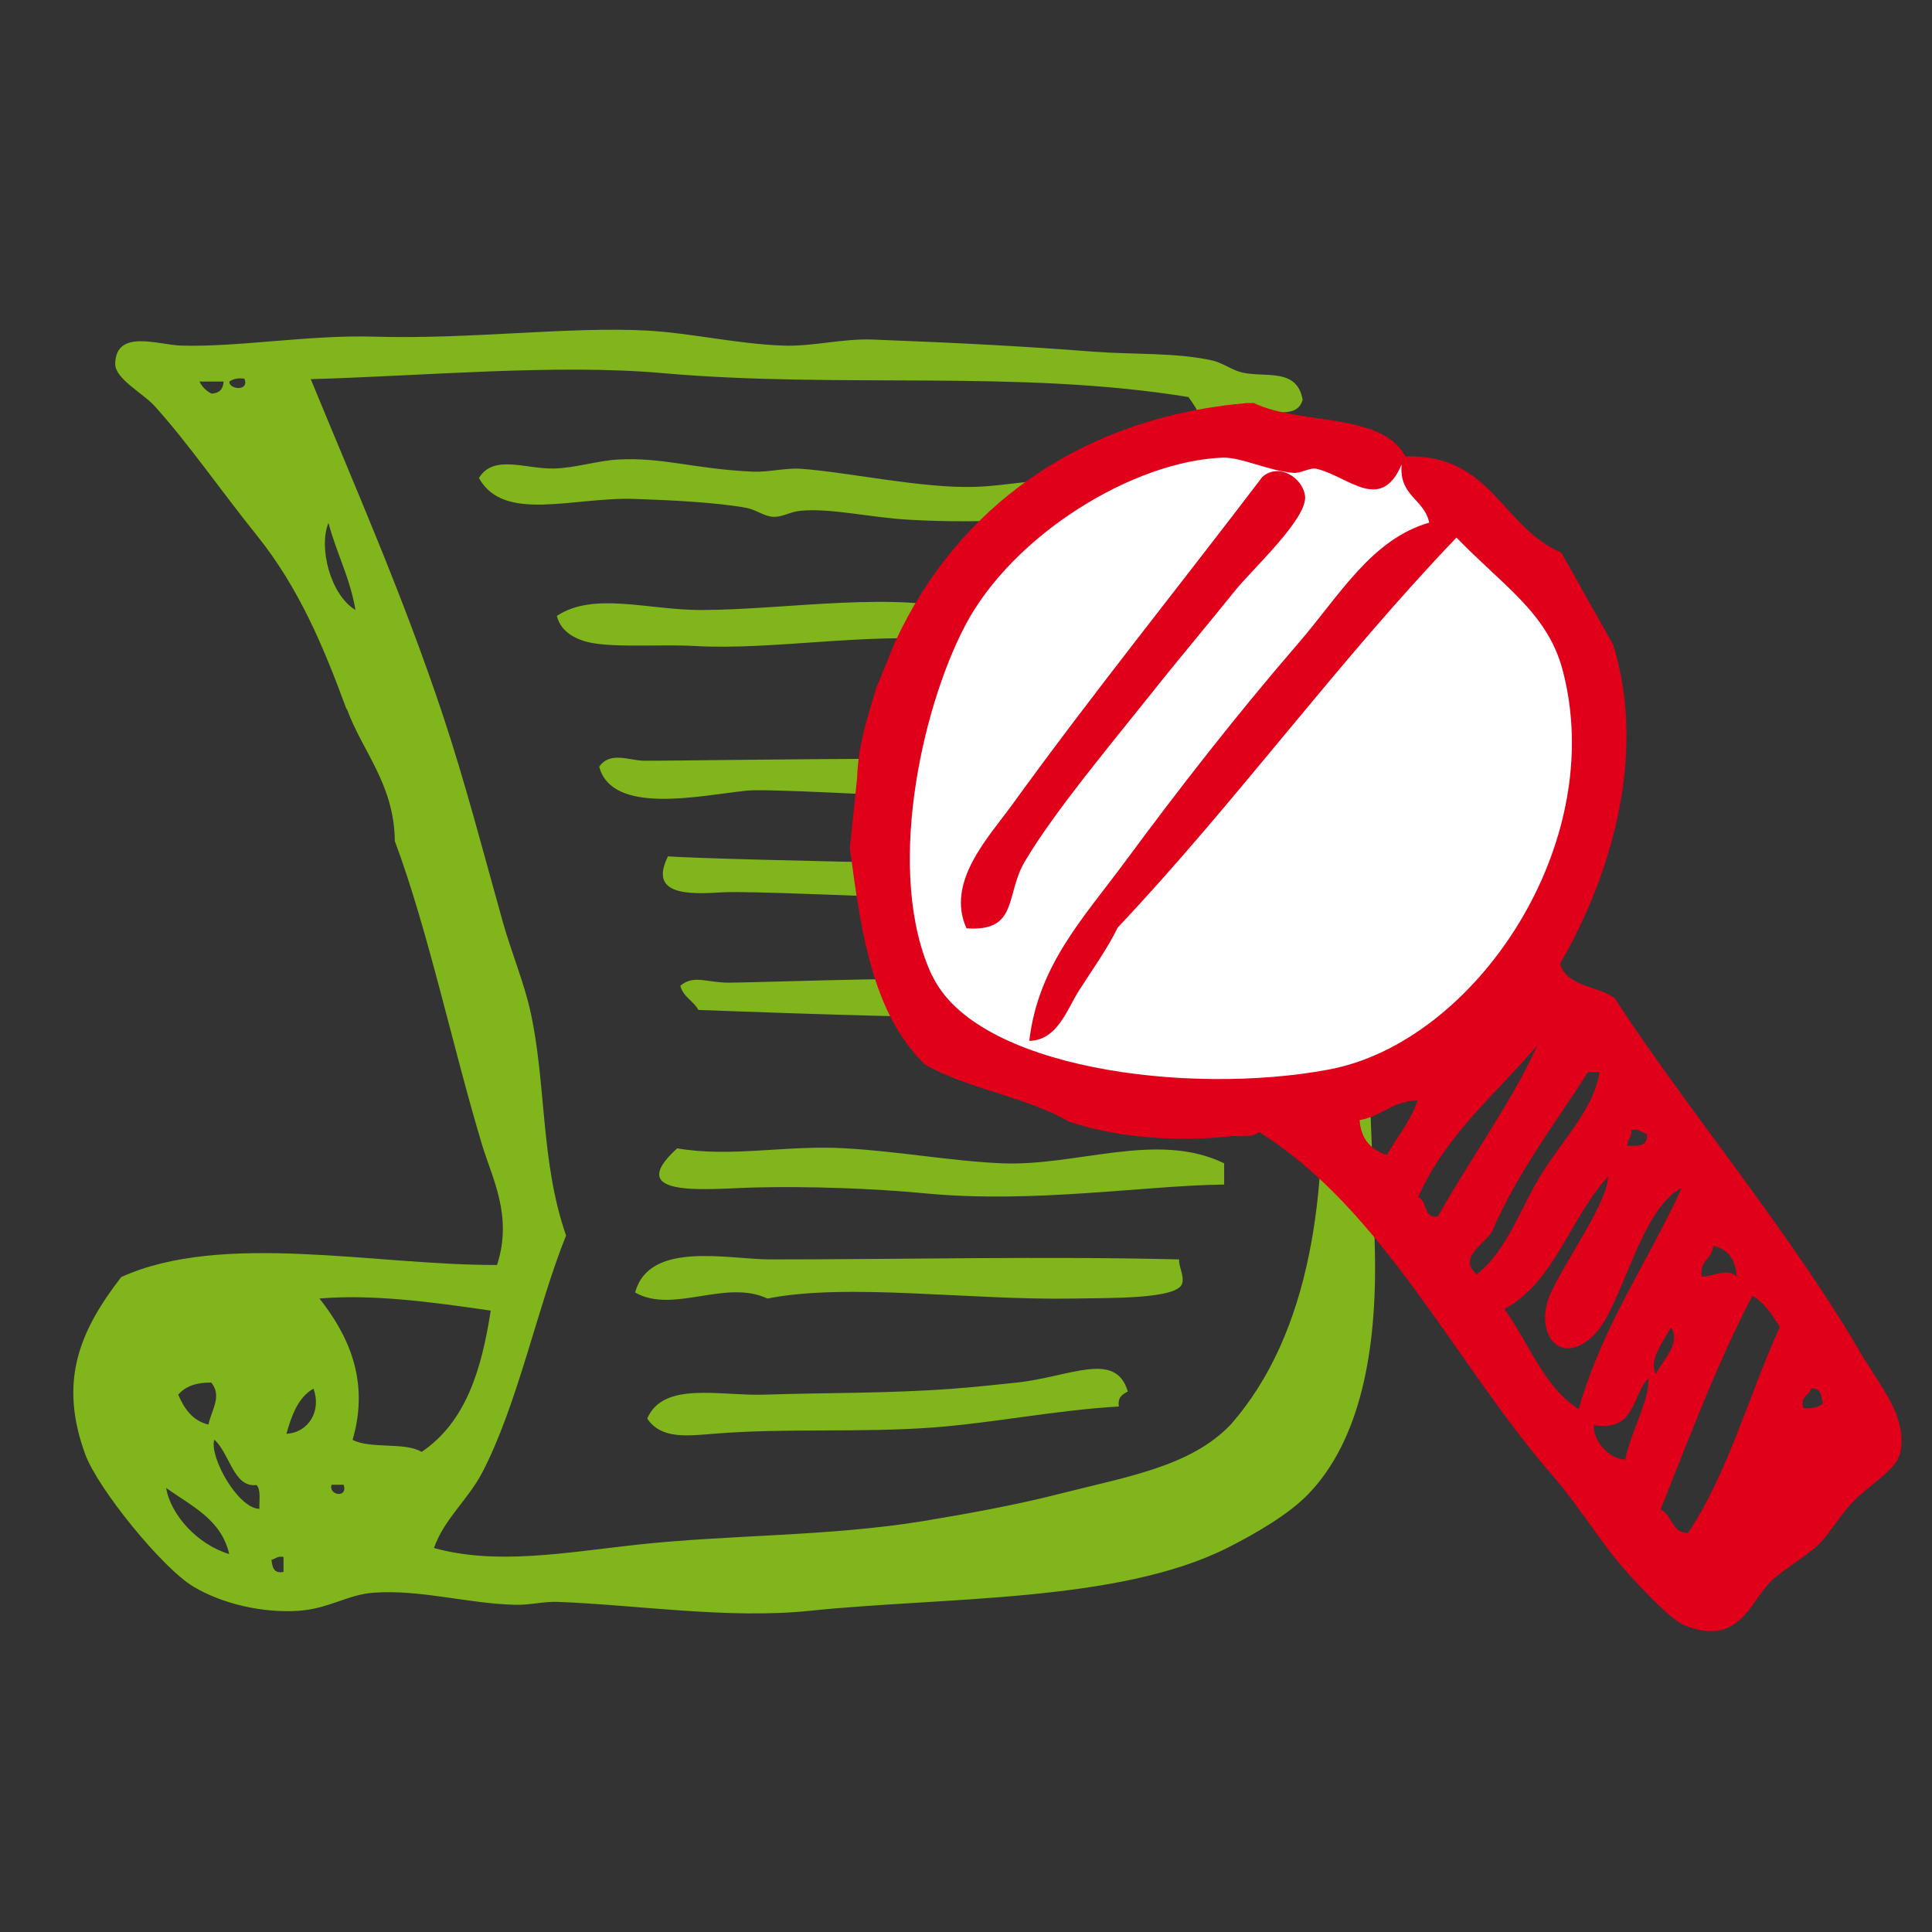
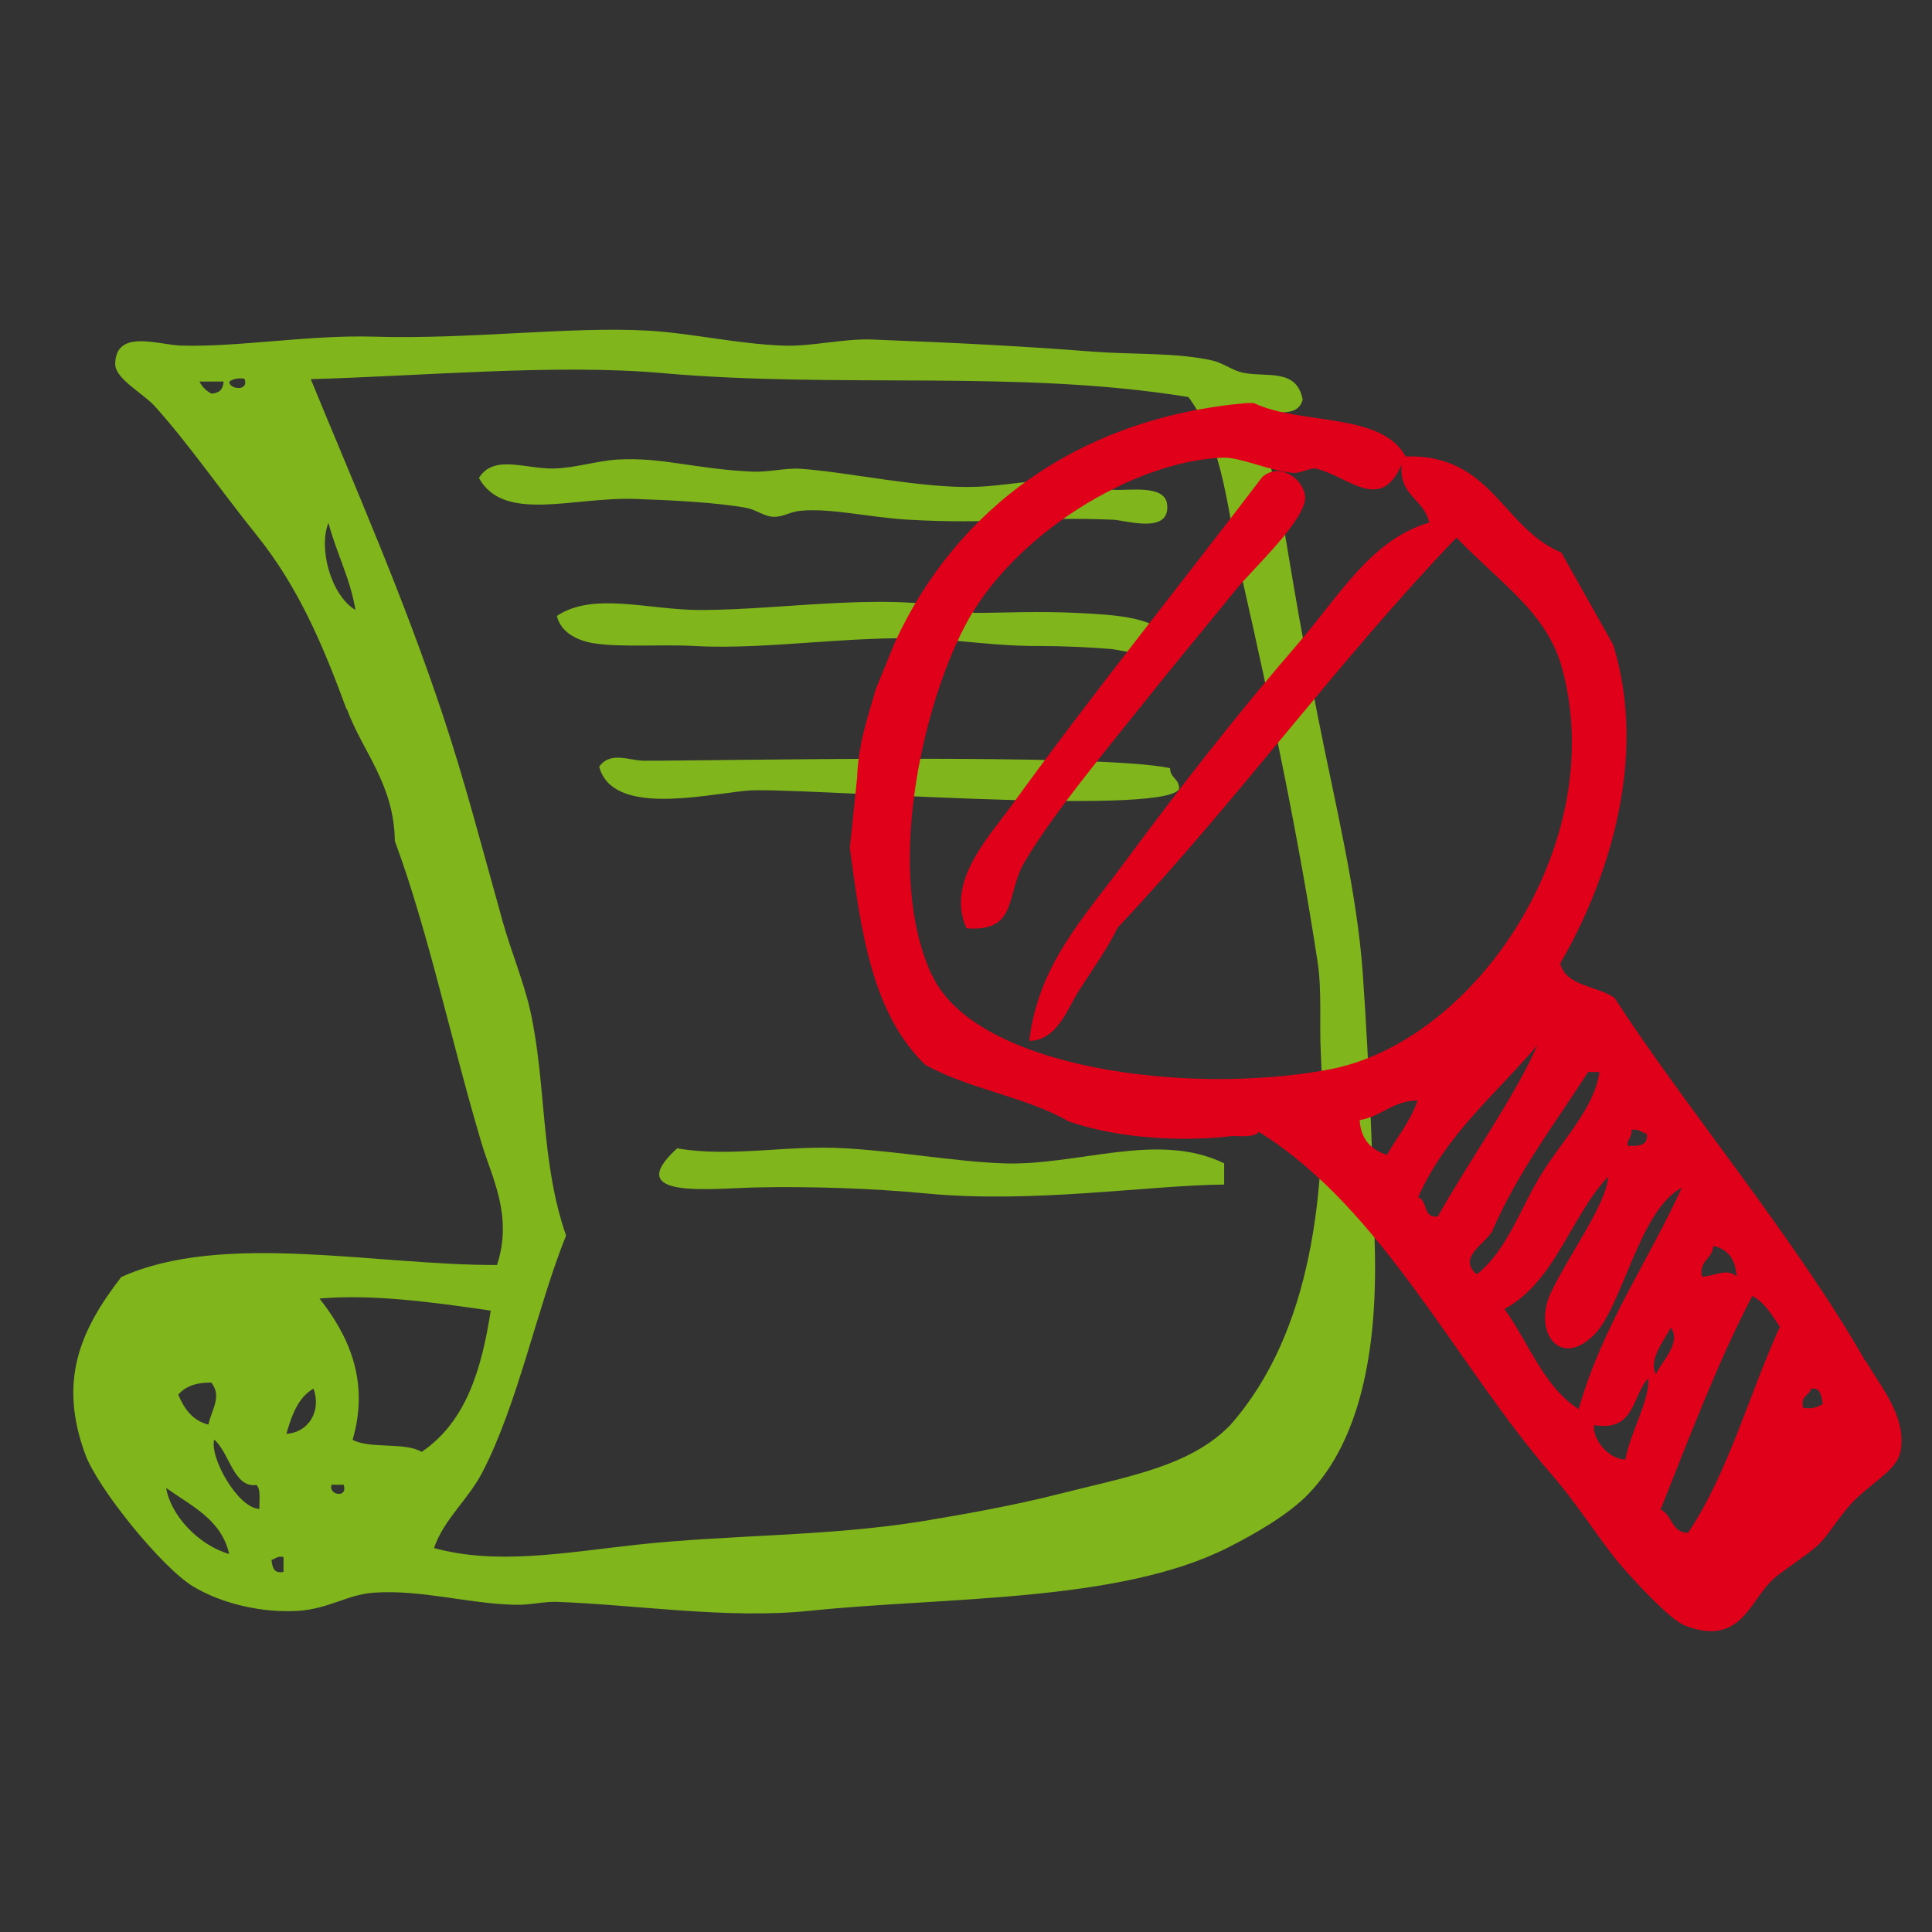
<svg xmlns="http://www.w3.org/2000/svg" id="Layer_1" data-name="Layer 1" viewBox="0 0 80 80">
  <rect x="0" y="0" width="80" height="80" fill="#333333" stroke="none" />
  <defs>
    <style>
      .cls-1 {
        fill: #80b61b;
      }

      .cls-1, .cls-2, .cls-3 {
        fill-rule: evenodd;
      }

      .cls-2 {
        fill: #fff;
      }

      .cls-3 {
        fill: #e1001a;
      }
    </style>
  </defs>
  <g>
    <path class="cls-1" d="M19.83,19.79c1.03,1.87,3.9.78,6.47.87,1.46.05,3.35.14,4.61.37.41.08.74.36,1.12.37.4.01.68-.21,1.12-.25,1.26-.12,2.86.28,4.48.37,3.43.2,5.25-.14,8.46,0,.55.03,2.36.61,2.24-.62-.08-.86-1.59-.57-2.24-.62-.67-.06-1.35-.33-1.99-.37-1.27-.09-2.41.21-3.73.25-2.2.07-5.24-.61-7.22-.75-.63-.04-1.34.15-1.99.12-2.41-.11-3.74-.61-5.6-.5-.82.05-1.77.35-2.61.37-1.18.03-2.5-.6-3.11.38Z" />
    <path class="cls-1" d="M23.06,25.51c.17.69.85,1.01,1.49,1.12,1.12.19,2.82.04,4.23.12,3.17.18,7.07-.55,10.46-.25,1.31.12,2.52.26,3.86.25.87,0,2,.05,2.86.12.77.07,2.03.61,2.24-.62-.52-.71-2.17-.8-3.61-.87-1.57-.08-3.24,0-4.23,0-3.22-.95-7.7-.13-11.33-.12-2.21,0-4.46-.77-5.98.25Z" />
    <path class="cls-1" d="M24.81,31.74c.53,2.03,4.18,1.2,6.1,1,1.76-.18,17.19,1.09,17.91-.06.03-.44-.37-.45-.37-.87-2.85-.64-19.2-.3-21.77-.31-.62,0-1.41-.41-1.87.25Z" />
-     <path class="cls-1" d="M49.81,37.02c-.03-.72-.57-.92-1-1.25-2.01.2-19.09-.16-21.15-.31-.81,1.61.84,1.58,2.24,1.49,2.23-.13,19.32.96,19.91.06Z" />
-     <path class="cls-1" d="M28.17,40.82c.12.46.54.62.75,1,2.65.09,18.68.76,21.15-.07-.07-1.87-17.79-1.06-19.91-1.06-.87,0-1.45-.34-1.99.13Z" />
    <path class="cls-1" d="M50.69,49.04v-.87c-2.79-1.35-6.08.13-9.21,0-2.08-.09-4.21-.49-6.47-.62-2.42-.15-4.72.39-6.97,0-2.33,2.12,1.39,1.66,3.24,1.62,2.19-.05,4.78.03,7.09.25,4.45.42,9.13-.34,12.32-.37Z" />
-     <path class="cls-1" d="M26.3,53.52c1.58.9,3.73-.57,5.48.25,3.31-.66,8.39.08,12.69,0,1.5-.03,4.28.03,4.48-.62.1-.33-.17-.76-.12-1-5.65-.14-11.32,0-16.93,0-1.75,0-5.02-.79-5.6,1.37Z" />
-     <path class="cls-1" d="M26.8,58.74c.59.88,1.7.71,2.86.62,2.94-.23,6-.03,8.96-.25,2.53-.19,5.1-.72,7.71-.87-.06-.39.16-.51.37-.62-.5-1.71-2.38-.61-4.6-.37-.95.1-1.9.2-2.61.25-2.82.21-5.16.16-7.84.25-1.84.06-4.18-.57-4.85.99Z" />
    <path class="cls-1" d="M14.35,29.37c-.95-2.58-1.96-5.02-3.73-7.22-1.45-1.8-2.85-3.83-4.23-5.35-.49-.53-1.63-1.12-1.62-1.74.03-1.46,1.81-.77,2.74-.75,2.37.07,5.3-.45,7.97-.37,3.98.12,8.11-.43,11.33-.25,1.8.1,3.7.55,5.6.62,1.21.05,2.49-.3,3.73-.25,3.65.14,6.45.29,9.09.5,1.74.13,3.47.03,4.98.37.43.1.81.4,1.24.5.99.21,2.25-.2,2.49,1.12-.25.92-1.51.24-1.99.75.86,2.11,1.18,4.38,1.62,6.97.29,1.72.64,3.56.99,5.35.69,3.52,1.63,7.27,1.87,10.7.27,3.89.42,7.8.5,11.45.1,4.22-.63,7.88-2.74,10.08-.81.85-2.21,1.66-3.36,2.24-4.53,2.28-11.75,2.03-17.3,2.61-3.38.35-7.18-.25-10.46-.37-.56-.02-1.15.14-1.74.12-1.92-.04-3.91-.64-5.85-.5-1.07.07-1.85.66-3.11.75-1.5.1-3.17-.29-4.36-1-1.29-.77-3.96-4.06-4.48-5.48-1.1-3-.26-5.08,1.49-7.34,4.19-1.9,10.53-.48,15.56-.5.67-2.03-.22-3.64-.62-4.98-1.23-4.09-2.23-8.87-3.61-12.57-.03-2.37-1.34-3.7-1.99-5.48ZM12.86,15.68c1.83,4.46,3.83,8.98,5.48,13.94.92,2.77,1.6,5.41,2.49,8.59.34,1.2.85,2.43,1.12,3.61.68,3.02.42,6.28,1.49,9.34-1.18,2.92-2,7-3.48,9.83-.59,1.12-1.57,1.91-1.99,3.11,2.57.71,5.37.2,8.34-.13,3.89-.43,7.99-.34,11.95-.99,1.86-.31,3.8-.66,5.6-1.12,2.84-.72,5.44-1.14,7.09-2.86,3.38-3.83,4.03-9.74,3.74-15.43-.06-1.23.05-2.56-.13-3.73-.75-4.96-1.91-10.54-3.11-15.81-.62-2.72-.76-5.6-2.24-7.59-7.07-1.15-14.42-.34-21.78-.99-4.37-.39-9.93.12-14.56.25ZM10.12,15.68c-.29-.04-.48.02-.62.12-.04.32.84.43.62-.12ZM9.25,15.8h-.99c.11.22.28.39.5.5.32-.02.48-.18.5-.5ZM13.6,21.65c-.42,1.04.09,2.99,1.12,3.61-.23-1.35-.79-2.36-1.12-3.61ZM13.23,53.77c1.15,1.46,2.1,3.36,1.37,5.85.73.39,2.16.08,2.86.5,1.84-1.25,2.48-3.41,2.86-5.85-2.46-.36-4.93-.69-7.1-.5ZM8.75,57.25c-.63-.01-1.08.16-1.37.5.25.58.58,1.07,1.25,1.24.14-.64.57-1.17.12-1.74ZM12.98,57.5c-.63.36-.9,1.09-1.12,1.87.92-.05,1.46-.95,1.12-1.87ZM8.87,59.62c-.2.71.97,2.83,1.87,2.86-.01-.36.07-.81-.12-.99-.94.13-1.11-1.31-1.74-1.87ZM14.23,61.48h-.5c-.15.43.69.58.5,0ZM6.88,61.61c.18,1.11,1.3,2.35,2.61,2.74-.33-1.45-1.58-1.99-2.61-2.74ZM11.74,64.47c-.26-.05-.33.08-.5.12.04.29.08.58.5.5v-.62Z" />
  </g>
-   <path class="cls-2" d="M36.93,31.53c0,3.53-.21,8.16,2.09,10.63,2.76,2.96,8.42,3.42,12.96,3.42,8.31,0,15.05-6.29,15.05-14.05,0-5.17-2.99-9.68-7.44-12.12-.5-.27-.76-.09-1.29-.31-.15-.06-.56-.55-.71-.61-1.73-.65-3.63-1.01-5.61-1.01-8.31,0-15.05,6.29-15.05,14.05Z" />
  <path class="cls-3" d="M77.24,56.36c-2.91-5.1-7.47-10.53-10.38-15.03-.7-.52-1.99-.46-2.26-1.43,1.91-3.27,3.68-8.41,2.2-13.2l-2.15-3.82c-2.45-1.02-2.88-4.09-6.45-3.98-.99-1.84-4.35-1.29-6.28-2.21h-.31c-6.97.62-12.01,4.39-14.55,9.9l-.79,1.93c-.33,1.16-.73,2.25-.78,3.7l-.3,2.89c.47,3.55.94,6.85,3.11,8.97,1.77,1.01,4.21,1.34,5.96,2.36,3.29,1.1,6.75.6,6.75.6.43,0,.92.06,1.12-.17,5.13,3.19,8.15,9.62,12.14,14.21,1.19,1.37,2.08,2.9,3.08,4,.6.67,1.85,2.01,2.42,2.23,2.22.87,2.67-.91,3.52-1.79.41-.44,1.58-1.12,2.07-1.62.48-.5.91-1.31,1.59-1.93.88-.8,1.64-1.18,1.76-1.94.22-1.43-.89-2.68-1.46-3.69ZM70.94,51.59c.62.13.93.56.97,1.27-.4-.38-.94,0-1.44,0-.12-.7.45-.71.47-1.28ZM67.54,46.79c.33-.07.43.11.65.16.07.5-.35.52-.8.49-.02-.28.2-.33.16-.65ZM38.59,40.39c-1.95-4.18-.45-10.99,1.36-14.46,1.97-3.78,6.99-6.86,10.71-6.98.76-.01,1.89.55,2.89.63.31.03.69-.23.96-.17,1.32.31,2.66,1.86,3.53-.18-.12,1.32.94,1.43,1.14,2.41-2.4.7-3.69,2.99-5.43,5.01-2.49,2.88-4.89,5.95-7.17,9.04-1.72,2.33-3.59,4.27-3.96,7.41,1.18-.02,1.58-1.35,2.07-2.1.53-.84,1.16-1.7,1.59-2.59,4.89-5.18,9.1-11.01,14.03-16.15,1.9,1.97,3.74,3.1,4.38,5.43,1.96,7.25-3.62,15.48-9.68,16.6-5.85,1.09-14.62-.06-16.41-3.9ZM56.3,46.38c.92-.15,1.35-.8,2.4-.81-.3.87-.84,1.5-1.27,2.25-.65-.2-1.08-.64-1.13-1.44ZM58.72,49.58c1.14-2.59,3.22-4.27,4.94-6.3-.94,2.15-2.82,4.77-4.12,7.09-.63.1-.41-.65-.81-.79ZM61.15,52.77c-.81-.69.31-1.24.63-1.77,1.06-2.46,2.6-4.46,3.98-6.61h.47c-.22,1.51-1.51,2.79-2.38,4.19-.91,1.46-1.42,3.17-2.7,4.19ZM62.29,54.21c2.12-1.16,2.72-3.8,4.3-5.49-.05,1.12-1.68,3.32-2.38,4.83-.73,1.59.36,3.12,1.77,1.75,1.19-1.14,1.89-5.2,3.66-6.12-1.4,3.08-3.28,5.69-4.27,9.17-1.47-.94-2.06-2.76-3.08-4.15ZM67.31,60.44c-.82-.03-1.4-.99-1.3-1.43,1.7.29,1.57-1.22,2.24-1.94.08.88-.74,2.24-.95,3.37ZM69.19,54.97c.45.66-.4,1.41-.62,1.93-.34-.56.36-1.44.62-1.93ZM69.89,63.47c-.69,0-.64-.75-1.13-.96,1.2-3,2.35-6.08,3.8-8.85.52.28.81.79,1.14,1.28-1.28,2.82-2.15,6.07-3.8,8.53ZM74.67,58.3c-.14-.51.25-.49.32-.8.43-.06.42.33.49.63-.19.13-.43.22-.8.17Z" />
  <path class="cls-3" d="M40.03,38.46c-.89-1.93.9-3.78,1.89-5.15,3.23-4.47,7.02-9.18,10.35-13.56.69-.61,1.68.04,1.77.79.11.92-2.18,3.03-2.86,3.87-1.18,1.46-2.2,2.68-3.03,3.71-2.1,2.64-4.51,5.5-5.73,7.58-.79,1.35-.25,2.89-2.39,2.74Z" />
</svg>